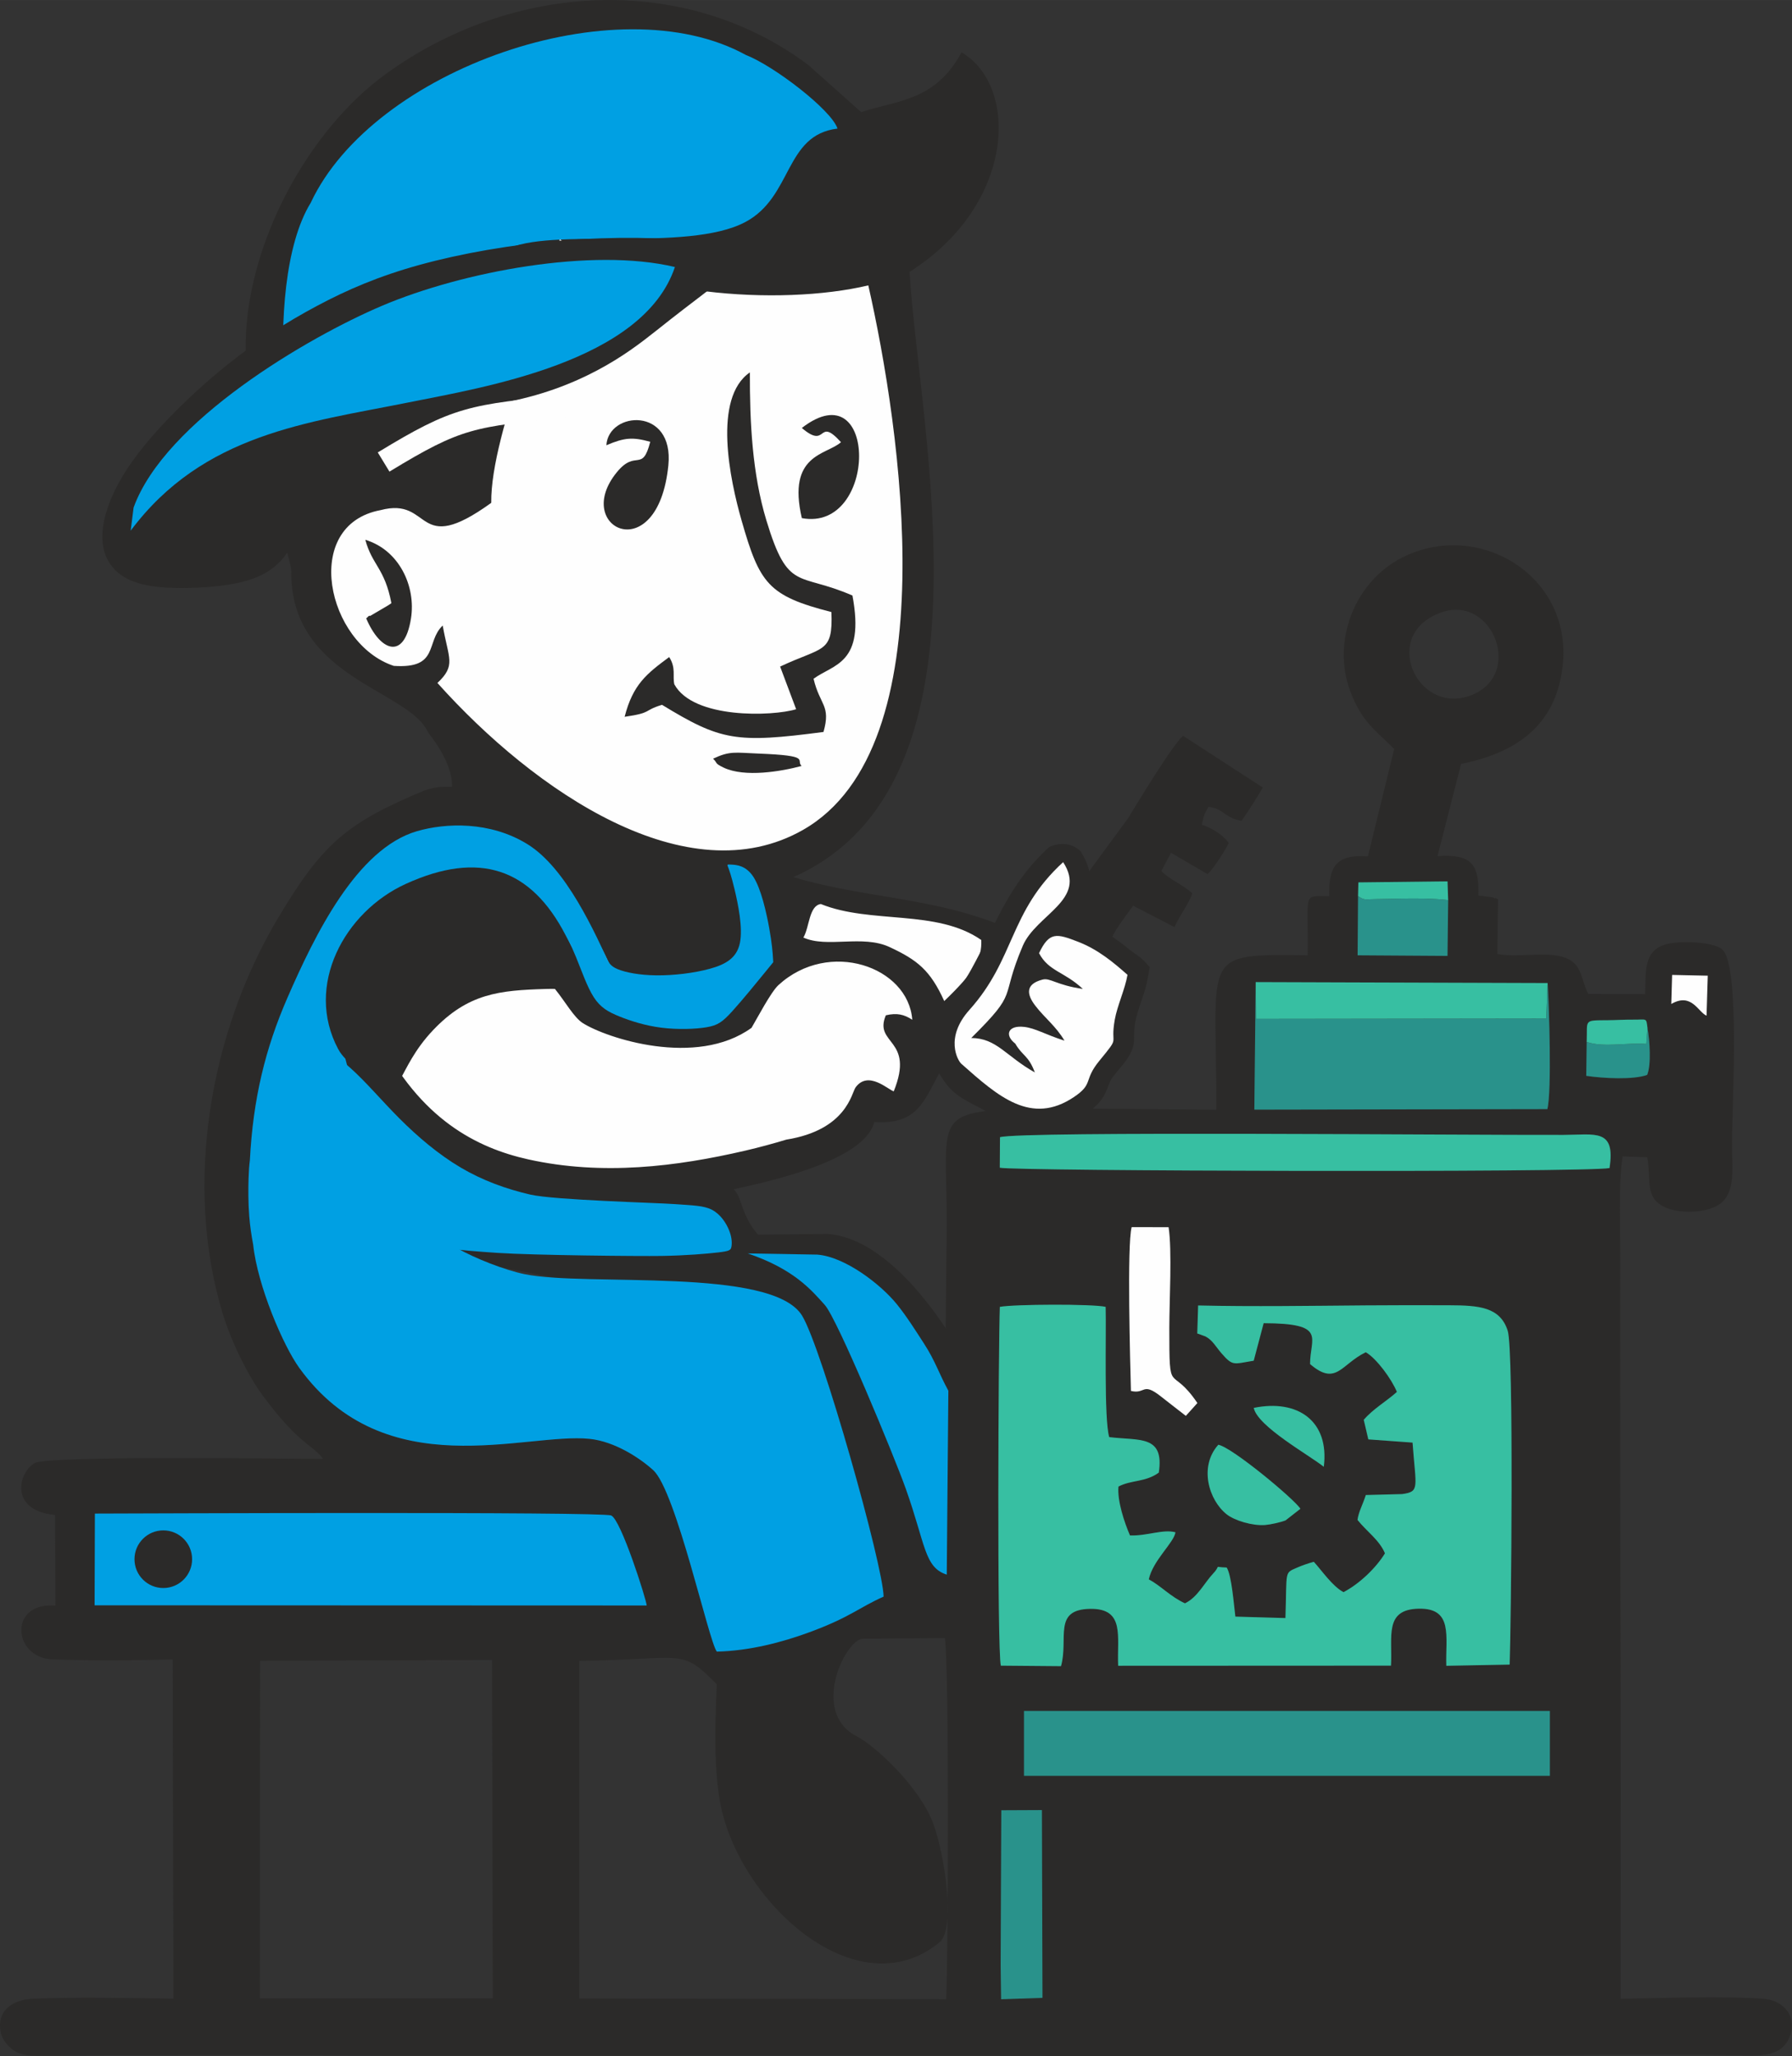
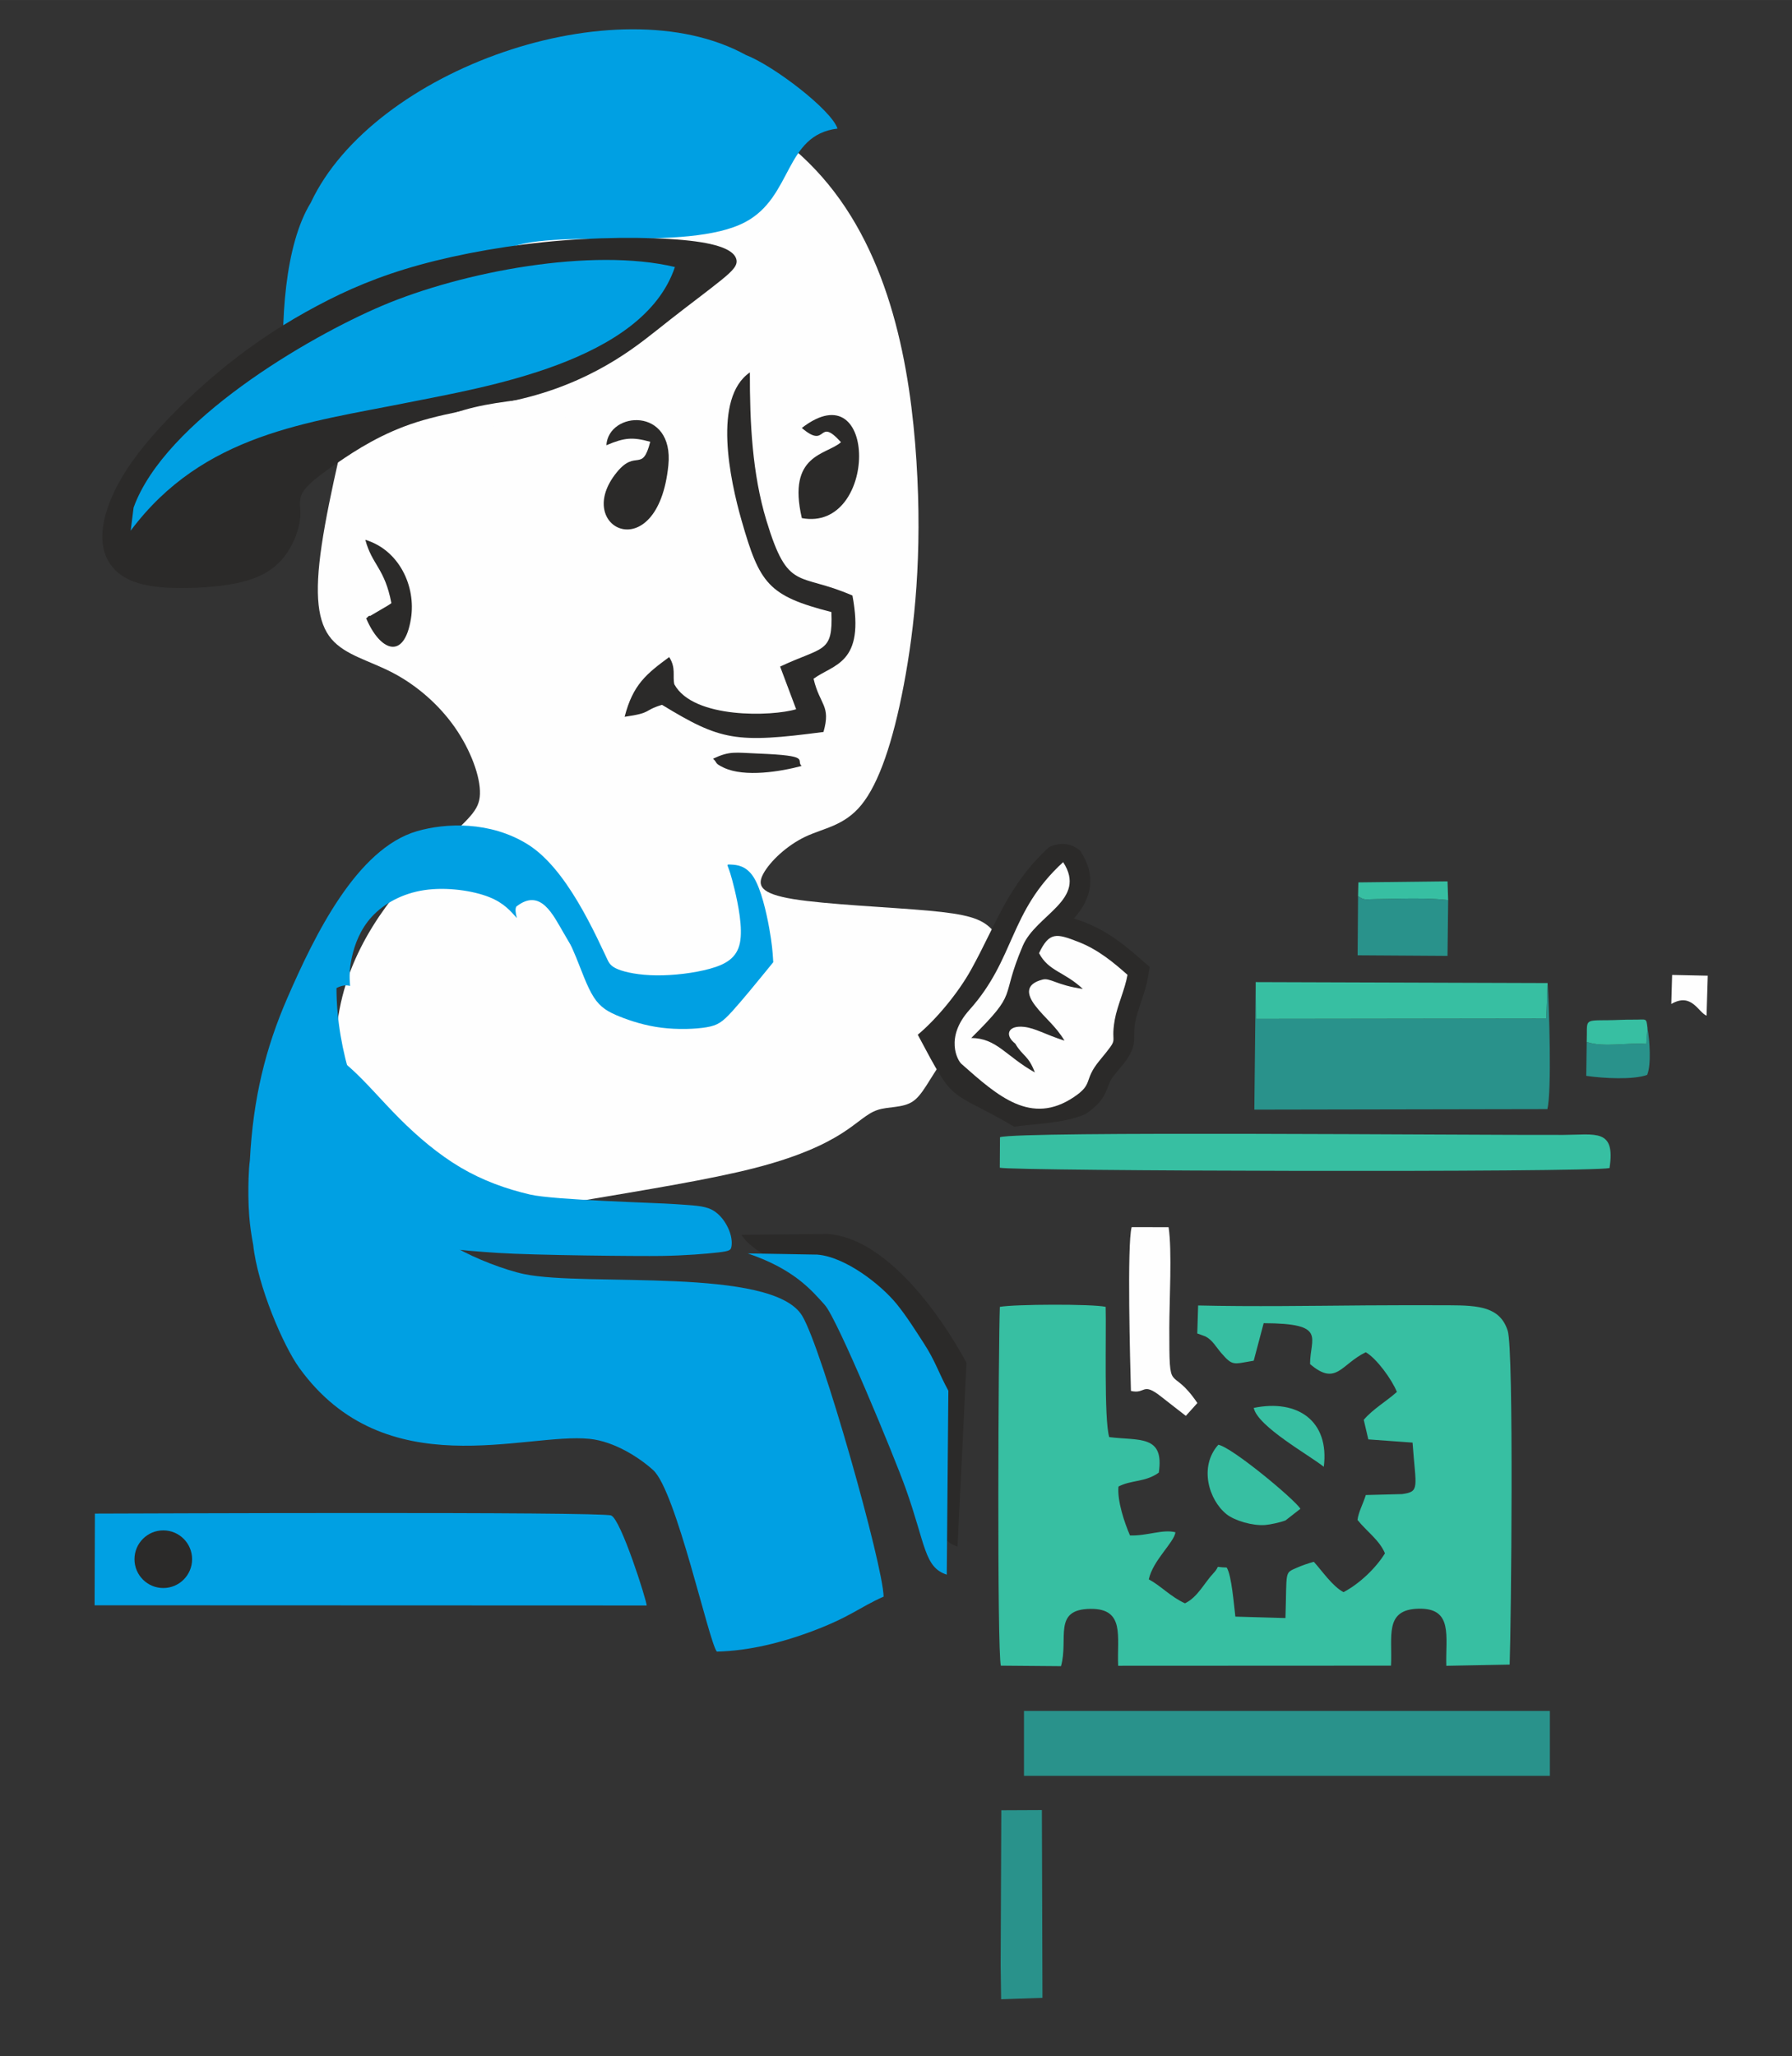
<svg xmlns="http://www.w3.org/2000/svg" xml:space="preserve" width="40.539mm" height="46.493mm" version="1.1" style="shape-rendering:geometricPrecision; text-rendering:geometricPrecision; image-rendering:optimizeQuality; fill-rule:evenodd; clip-rule:evenodd" viewBox="0 0 2050.05 2351.12">
  <rect x="0" y="0" width="2050.05" height="2351.12" fill="#333333" stroke="none" />
  <defs>
    <style type="text/css">
   
    .str0 {stroke:#FEFEFE;stroke-width:25.69;stroke-miterlimit:22.926}
    .fil7 {fill:none}
    .fil6 {fill:#FEFEFE}
    .fil0 {fill:#FEFEFE}
    .fil2 {fill:#2B2A29}
    .fil1 {fill:#2B2A29}
    .fil3 {fill:#00A0E3}
    .fil5 {fill:#29928B}
    .fil4 {fill:#37BFA2}
   
  </style>
  </defs>
  <g id="Слой_x0020_1">
    <g id="_1891618394576">
      <path class="fil0" d="M410.76 427.32c-13.43,55.45 -34.27,138.81 -42.76,196.13 -8.49,57.31 -4.62,88.57 11.19,107.22 15.8,18.64 43.56,24.69 70.28,38.7 26.73,14 52.42,35.96 70.81,62.25 18.38,26.29 29.46,56.9 28.8,76.33 -0.65,19.43 -13.03,27.7 -47.22,60.92 -34.19,33.21 -90.21,91.38 -110.15,170.43 -19.94,79.06 -3.82,178.99 48.29,221.25 52.1,42.26 140.19,26.83 220.05,13.33 79.86,-13.5 151.5,-25.07 202.29,-38.01 50.79,-12.95 80.75,-27.28 100.29,-39.65 19.54,-12.38 28.65,-22.8 41.2,-26.98 12.55,-4.18 28.53,-2.12 39.99,-9.5 11.46,-7.39 18.4,-24.23 36.94,-50.83 18.53,-26.6 48.65,-62.97 60.16,-90.21 11.51,-27.24 4.42,-45.35 -7.13,-56.89 -11.54,-11.54 -27.53,-16.51 -71.7,-20.51 -44.16,-4 -116.5,-7.02 -154.52,-13.22 -38.02,-6.21 -41.73,-15.61 -34.15,-29.33 7.59,-13.73 26.47,-31.79 47.69,-41.91 21.22,-10.11 44.77,-12.28 64.57,-36.78 19.79,-24.5 35.81,-71.33 48.25,-136.82 12.45,-65.48 21.31,-149.62 14.47,-256.11 -6.84,-106.48 -29.37,-235.3 -107.85,-324.69 -78.49,-89.39 -212.91,-139.33 -306.29,-113.71 -93.38,25.63 -145.7,126.83 -174.87,191.2 -29.17,64.37 -35.2,91.92 -48.64,147.38z" />
      <path class="fil1" d="M1105.67 1558.22c-34.13,-62.68 -94.7,-142.52 -158.54,-147.22l-98.95 0.97c20.78,33.48 97.01,38.43 157.05,158.43 18.92,37.82 27.82,56.55 43.15,99.48 22.98,64.39 21.13,90.28 47.03,98.65l10.26 -210.31z" />
-       <path class="fil2" d="M1144.75 2247.19l0.75 -177.19 46.43 -0.22 0.66 214.73 -47.31 1.62 -0.53 -38.94zm-225.7 -1175.12c7.05,-11.72 6.29,-36.43 19.97,-38.35 57.32,23.2 132.48,5.59 183.56,41.13 0.92,21.43 -8.11,36.94 -42.36,69.83 -15.92,-35.07 -30.51,-46.84 -62.6,-61.77 -30.95,-14.38 -71.4,1.48 -98.56,-10.85zm-256.37 827.05c120.75,-1.36 115.47,-15.64 157.06,26.54 1.22,0.98 -5.98,80.31 3.97,134.89 20.68,113.36 155.6,237.32 250.05,161.27 20.6,-13.67 6.63,-102.71 -6.13,-136.63 -16.36,-43.5 -67.77,-89.69 -87.18,-99.54 -54.41,-27.6 -12.98,-111.7 6.84,-111.84l93.62 -0.69c5.12,32.31 3.8,366.44 1.54,412.91l-419.76 -0.83 -0.01 -386.08zm-365.12 -0.13l265.3 -0.8 0.94 386.87 -266.54 0.08 0.3 -386.15zm896.74 70.1l568.53 -0.72 0.72 48.74 -568.69 0.51 -0.57 -48.53zm-1085.74 -238.33c40.22,-0.07 532.58,-2.4 543.69,2.15 11.22,4.6 40.25,96.17 40.65,102.93l-584.68 -0.23 0.35 -104.86zm1362.09 7.78c-5.6,2.23 -17.47,4.83 -23.45,5.27 -14.29,1.06 -34.66,-4.93 -43.87,-12.2 -20.47,-16.16 -32.01,-54.56 -9.56,-79.59 16.07,3.13 87.48,62.67 93.88,73.25l-17 13.26zm-36.37 -128.64c50.39,-10.33 86.77,15.11 80.13,67.38 -15.87,-12.94 -75.78,-46.04 -80.13,-67.38zm-140.5 -19.39c-0.83,-30.4 -4.64,-167.66 0.82,-187.29l42.24 0.06c4.13,26.09 0.85,85.26 0.83,115.13 -0.05,81.39 1.06,40.11 32.11,85.92 -4.69,5.08 -7.7,8.8 -13.21,14.68 -9.89,-7.74 -17.68,-13.66 -28.49,-22.19 -21.57,-17.02 -17.33,-2.3 -34.3,-6.31zm140.48 -34.6c-23.34,3.75 -23.75,6.68 -37.19,-8.86 -6.14,-7.1 -9.93,-14.69 -18.04,-18.89l-7.36 -2.73c-0.35,-0.12 -1.37,-0.34 -1.99,-0.64l0.98 -32.04c62.33,1.44 129.23,0.39 191.78,-0.1 31.8,-0.26 63.72,-0.26 95.48,-0.14 33.94,0.13 58.16,1.94 66.89,29.11 7.13,22.18 3.96,334.9 2.23,381.78l-72.47 1.38c-1.03,-33.47 8.17,-66.15 -31.6,-65.31 -39.79,0.84 -29.82,31.92 -31.69,65.13l-312.1 0.14c-1.52,-33.15 8.14,-65.56 -31.79,-65.07 -43.43,0.55 -24.71,34.05 -33.62,65.55l-68.81 -0.58c-4.46,-17.31 -2.81,-367.99 -1.16,-410.29 15.99,-3.05 105.92,-3.49 121.05,-0.01 0.84,29.09 -2.05,129.01 4.1,148.95 34.56,4.28 63.22,-2.8 56.69,40.62 -15.45,11.18 -31.37,8.16 -46.12,15.91 -1.57,16.3 6.82,41.31 13.18,55.93 19.47,0.73 37.49,-7.44 52,-3.63 -1.64,11.85 -25.73,31.95 -30.48,53.82 13.81,7.35 24.63,19.73 41.36,27.42 14.55,-6.98 22.04,-23.25 32.44,-34.29 9.59,-10.17 -0.98,-7.02 15.3,-6.64 5.72,8.84 8.27,43.33 9.94,56.13l57.28 1.65c1.81,-55.02 -1.53,-51.03 13.12,-57.55 5.78,-2.57 13.73,-5.3 19.36,-6.76 8.83,9.59 21.27,28.02 33.97,34.7 18.43,-9.63 37.33,-27.91 47.41,-44.4 -6.32,-15.16 -21.01,-25.13 -31.43,-38.18 1.28,-9.44 5.92,-17.14 9.53,-28.47l41.43 -1.09c20.78,-2.82 15.75,-7.07 12.02,-58.87l-50.59 -3.66 -5.25 -22.4c10.86,-12.66 26.06,-21.18 37.93,-31.91 -5.91,-14.4 -23.14,-38.18 -35.6,-45.35 -28.25,13.6 -33.72,39.29 -63.74,13.52 -0.08,-30.29 20.16,-46.49 -53.08,-46.73l-11.36 42.86zm-472.74 179.91c-28.47,12.6 -19.88,-27.97 -67.4,-10.61 -30.41,11.11 -67.29,20.93 -105.02,21.83 -9.28,-11.61 -15.64,-42.17 -41.84,-65.95 -15.39,-13.96 -44.02,-32.77 -72.65,-35.76 -73.79,-7.67 -233.89,54.96 -332.25,-81.2 -20.92,-28.96 -56.46,-114.38 -53.25,-159.73 79.77,-0.7 437.14,77.32 492.55,84 73.82,8.9 88.54,20.16 117.59,67.76 11.72,19.21 27.8,56.97 40.67,93.88 12.12,34.74 21.43,68.73 21.61,85.8zm182.46 -435.44c23.41,-7.17 535.52,-2.23 644.42,-2.63 36.81,-0.14 59.94,-7.63 52.89,37.92 -26.57,5.25 -684.02,3.5 -697.54,-0.39l0.23 -34.89zm292.53 -177.37l333.94 1.09c1.73,25.46 4.88,123.56 -0.27,144.16l-335.22 0.61 1.55 -145.86zm378.67 68.44c0.99,-25.58 -4.3,-24.65 23.87,-24.84 9.46,-0.07 20.24,-0.79 29.32,-0.67 15.61,0.22 14.83,-2.74 16.33,9.41 2.55,14.18 4.52,41.92 -0.33,53.77 -15.72,5.8 -49.74,4.04 -69.71,1.12l0.53 -38.79zm-955.42 -16.18c6.25,-10.5 22.17,-40.96 30.73,-48.8 57.75,-52.97 148.56,-21.23 153.16,39.59 -9.49,-6.14 -17.51,-8.04 -30.24,-5.1 -14.29,33.82 33.56,26.22 9.04,86.94 -6,-1.5 -29.12,-24.35 -43.65,-4.51 -4.65,6.36 -10.05,48.61 -79.24,59.75 -14.17,4.29 -31.01,8.9 -47.09,12.62 -78.46,18.18 -163.31,28.83 -248.25,9.94 -58.12,-12.93 -123.86,-45.45 -171.62,-141.43 -9.34,-18.77 -16.89,-70.59 -47.67,-54.4 -34.28,21.94 5.78,114.06 18.9,130.84 43.8,56.04 39.64,59.29 53.18,71.27l-171.41 -0.04c3.22,-72.99 17.42,-131.77 43.2,-190.93 31.15,-71.51 79.09,-153.35 147.83,-173.59 32.92,-9.69 83.73,-11.81 126.65,14.67 44.58,27.49 76.77,83.27 96.89,126.68 -20.12,0 -24.15,7.29 -35.86,-9.72 -6.55,-9.51 -12.91,-21.06 -19.25,-31.77 -12.07,-20.39 -26.33,-52.66 -54.36,-30.65 -6.98,11.78 28.59,75.07 44.57,94.72 11.19,13.77 21.32,32.05 31.32,38.43 26.82,17.15 129.81,51.32 193.18,5.5zm1053.15 -60.45l40.75 0.87 -1.38 45.7c-9.6,-3.91 -17.03,-26.85 -40.32,-13.38l0.95 -33.2zm-784.98 102.11c-32.95,-13.3 -15.08,-48.37 -1.21,-73.82 9.66,-17.76 36.02,-48.11 59.65,-31.86 1.23,21.45 -48.25,86.5 -58.44,105.68zm425.67 -192.24l0.35 -15.69 102.01 -1.19 0.72 21.42 -0.76 63.8 -102.85 -0.67 0.52 -67.67zm95.87 -324.6c59.18,-20.19 95.09,74.38 30.72,95.94 -60.3,20.22 -101.28,-71.86 -30.72,-95.94zm-1143 15.18c-19.87,18.74 -3.56,49.68 -56,46.15 -76.52,-25.32 -106.2,-160.97 -15.23,-178.07 59.84,-15.92 38.78,55.15 126.75,-8.36 -1.01,-82.03 72.68,-240.99 78.31,-301.71 74.43,64.54 251.39,77.14 353.06,53.05 36.8,162.33 91.91,527.61 -74.61,622.58 -132.21,75.4 -306.99,-43.59 -418.32,-167.96 21.5,-20.28 12.75,-27.48 6.03,-65.67zm75.74 -458.24c-9.43,10.51 -47.33,28.39 -64.47,37.99l-127.24 76.39c-21.4,13.48 -41.22,32.09 -59.72,42.38 -4.76,-69.33 20.55,-141.79 48.54,-187.27 24.2,-39.32 78.66,-104.09 117.3,-117.88l47.24 -28.42c10.99,13.6 84.76,135.67 88.8,151.88 -9.18,5.81 -39.31,22.92 -50.45,24.92zm66.75 -207.38c44.37,-12.89 122.24,1.3 160.15,15.98 30.34,11.74 102.97,49.39 109.64,69.64 -35.87,4.28 -66.57,10.14 -98.8,19.71 -22.75,6.77 -68.27,26.9 -85.76,28.81l-46.97 21.42 -85.4 -144.96c2.94,-2.08 0.42,-0.84 6.25,-3.07 0.87,-0.34 3.7,-1.23 4.69,-1.52 3.82,-1.13 5.53,-1.34 10.12,-2.4 10.27,-2.36 13.65,-3.06 26.07,-3.62zm522.01 1217.81c-111.15,4.63 -85.45,12.25 -88.09,154.39l-1.55 143.05c-21.85,-0.46 -20.29,-18.39 -39.68,-57.45 -12.92,-26.04 -68.72,-14.43 -84.68,-36.27 -120.25,-54.9 -99.94,-92.78 -117.47,-111.31 28.21,-6.46 149.48,-30.39 160.66,-76.95 49.95,3.59 56.96,-24.62 75.34,-57.47 17.83,10.29 24.94,29.58 57.22,32.68 35.91,3.43 84.29,-103.63 92.55,-136.04 22.35,5.01 37.28,25.69 59.24,30.05 6.98,-15.14 19.47,-32.39 29.02,-48.03 -11.06,-14.66 -28.98,-19.59 -41,-32.98 5.17,-11.06 15.99,-24.5 23.75,-35.51l47.34 24.51c5.44,-12.54 18.19,-29.66 20.29,-38.76 -10.63,-9.8 -28.25,-17.01 -35.26,-25.46l11.01 -20.78 41.85 24.44c7.4,-6.96 20.61,-28.16 24.21,-35.48 -6.86,-10.07 -20.93,-17.93 -30.81,-21 2.31,-11.67 2.66,-11.44 7.53,-20.52 17.82,2.01 18.56,12.91 37.95,16 8.07,-11.61 19.25,-29.16 24.32,-38.01l-91.16 -59.14c-11.22,8.67 -53.44,78.46 -63.21,94.51l-103.93 141.42c-97.36,-53.09 -185.97,-46.48 -278.78,-74.43 238.13,-105.39 144.16,-508.31 132.89,-692.01 120.58,-76.25 125.86,-211.99 59.51,-251.1 -30.24,56.28 -74.52,54.81 -114.8,68.44l-60.56 -54c-141.23,-105.54 -337.58,-95.39 -483.52,10.51 -88.14,63.94 -157.95,191.98 -160.09,306.37 -1.65,88.28 40.77,212.95 41.14,220.68 0.09,1.84 12.52,35.53 10.98,44.34 0.87,119.76 135.15,132.88 156.66,181.42 10.83,14.01 27.88,38.68 27.33,62.14 -11.31,0.09 -16.19,-0.74 -31.23,4.04 -88.89,37.03 -116.76,60.21 -168.16,146.52 -77.77,130.58 -107.81,304.32 -62.96,451.91 9.65,31.76 29.05,71.21 46.01,93.96 41.95,56.3 55.25,54.53 68.85,71.99 -31.45,0.34 -314.6,-4.13 -329.96,4.82 -19.04,11.09 -29.28,54.28 23.2,59.41l0.59 103.69c-54.06,-4.74 -49.05,59.67 -3.42,61.41 43.44,1.66 93.85,1.25 137.46,0.06l0.84 387.88c-52.43,-0.71 -109.28,-2 -160.53,0.07 -23.01,0.93 -42.95,13.57 -36.72,39.86 2.04,8.59 10.8,17.56 17.36,20.93 11.49,5.91 25.79,4.42 38.59,4.33 106.95,-0.72 214.5,-0.92 321.44,-0.31 214.21,1.2 428.82,-0.33 642.87,0.23 214.15,0.55 428.98,0.98 642.87,0.28 106.49,-0.34 215.22,-2.28 321.43,-0.7 26.48,0.39 50.84,3.16 61.01,-19.6 10.72,-23.96 -6.05,-43.23 -29.13,-44.91 -48.26,-3.5 -113.96,-0.74 -163.6,-0.03 0.05,-160.17 0.15,-320.49 -0.25,-480.7 -0.2,-80.61 -0.05,-161.38 -0.14,-241.87 -0.05,-40.3 -0.08,-80.63 0.04,-120.94 0.1,-31.26 -2.39,-91.66 2.74,-119.68l28.2 0.97c4.49,27.13 -3.2,45.73 19.65,56.89 16.58,8.1 51,7.43 65.33,-5.07 16.33,-14.22 11.73,-41.6 11.86,-66.76 0.27,-49.83 9.48,-205.87 -11.43,-223 -10.99,-9.02 -51.15,-10.08 -65.79,-5.11 -23.43,7.94 -21.47,29.14 -22.05,56.46l-65.12 -0.15c-9.44,-18.2 -6.37,-36.45 -30.63,-42.78 -21.06,-5.49 -50.32,1.44 -73.43,-2.96l0.78 -62.53c-1.35,-0.51 -2.65,-1.98 -3.15,-1.17 -0.5,0.79 -1.95,-0.88 -2.64,-1.07l-16.69 -2.03c1.17,-35.94 -7.8,-47.67 -46.73,-45.11l26.95 -105.38c61.49,-12.53 107.36,-42.29 115.97,-109.91 13.3,-104.36 -95.3,-170.42 -183.16,-126.19 -54.18,27.27 -81.46,95.52 -59.3,153.69 13.18,34.61 28,43.11 49.96,65.33l-30.08 122.81c-36.58,-2.7 -45.05,11.85 -44.27,45.46 -31.48,0.19 -23.51,-6.19 -24.61,67.62 -124.89,-1.72 -104.05,-2.03 -104.48,176.57l-163.27 -1.38 -57.29 -0.09z" />
      <path class="fil3" d="M820.05 1888.58c37.74,-0.89 74.63,-10.72 105.02,-21.82 47.53,-17.37 57.31,-28.46 85.78,-41.06 -0.4,-35.21 -70.48,-283.97 -93.23,-321.25 -34.31,-56.21 -246.59,-32.91 -317.6,-47.49 -21.84,-4.49 -56.99,-18.03 -77.41,-29.93 -31.78,-18.52 -137.44,-150.48 -137.67,-297.18 6,-3.15 11.11,-3.72 15.53,-2.45 -0.89,-11.23 -0.69,-20.58 2.19,-33.36 3.08,-13.65 9.23,-31.23 22.85,-45.95 13.62,-14.72 34.72,-26.58 60.2,-30.32 25.49,-3.73 55.36,0.66 73.9,8.03 17.13,6.81 24.58,16.16 31.68,23.96 -1.66,-6.03 -2.04,-10.69 -0.59,-13.13 28.03,-22.03 42.29,10.25 54.36,30.63 6.34,10.71 12.7,22.26 19.26,31.78 11.71,17.01 15.74,9.72 35.85,9.72 -20.11,-43.4 -52.31,-116.05 -96.89,-143.54 -42.76,-26.38 -93.47,-24.31 -126.29,-14.77 -68.93,20.05 -116.98,118.92 -148.19,190.55 -25.17,57.78 -39.3,115.19 -42.94,185.82 -0.77,5.6 -1.22,12.29 -1.49,20.46 -0.41,12.49 -0.41,28.43 0.77,43.44 0.88,11.12 2.43,21.73 4.5,32.59 5.02,47.13 34.44,115.51 52.71,140.8 98.36,136.16 258.46,73.53 332.25,81.2 28.62,2.98 57.26,21.79 72.65,35.75 26.21,23.78 63.52,195.92 72.79,207.52z" />
      <path class="fil4" d="M1445.62 1513.03c73.25,0.24 53.02,16.44 53.09,46.74 30.02,25.76 35.48,0.08 63.74,-13.52 12.46,7.17 29.69,30.94 35.6,45.35 -11.86,10.73 -27.07,19.25 -37.93,31.91l5.24 22.4 50.59 3.66c3.73,51.79 8.76,56.05 -12.03,58.88l-41.43 1.08c-3.6,11.33 -8.24,19.03 -9.52,28.47 10.42,13.06 25.11,23.02 31.42,38.19 -10.07,16.49 -28.98,34.76 -47.4,44.39 -12.7,-6.67 -25.14,-25.1 -33.97,-34.69 -5.63,1.45 -13.59,4.18 -19.36,6.75 -14.65,6.52 -11.31,2.53 -13.12,57.56l-57.28 -1.64c-1.66,-12.81 -4.22,-47.3 -9.93,-56.14 -16.28,-0.37 -5.71,-3.52 -15.3,6.64 -10.4,11.04 -17.89,27.31 -32.44,34.3 -16.74,-7.7 -27.56,-20.08 -41.37,-27.42 4.75,-21.87 28.84,-41.98 30.49,-53.82 -14.51,-3.82 -32.53,4.36 -52,3.62 -6.36,-14.61 -14.75,-39.63 -13.18,-55.92 14.75,-7.75 30.67,-4.73 46.12,-15.91 6.53,-43.41 -22.13,-36.34 -56.69,-40.62 -6.15,-19.94 -3.26,-119.85 -4.1,-148.95 -15.13,-3.47 -105.06,-3.03 -121.05,0.02 -1.66,42.3 -3.3,392.98 1.16,410.29l68.8 0.58c8.92,-31.49 -9.81,-65 33.62,-65.54 39.93,-0.5 30.27,31.92 31.78,65.07l312.11 -0.14c1.87,-33.2 -8.11,-64.28 31.69,-65.12 39.77,-0.85 30.57,31.84 31.6,65.3l72.47 -1.38c1.73,-46.88 4.89,-359.59 -2.23,-381.78 -8.72,-27.17 -32.95,-28.98 -66.89,-29.1 -31.77,-0.12 -63.68,-0.12 -95.48,0.13 -62.55,0.49 -129.46,1.54 -191.78,0.1l-0.99 32.04c0.62,0.3 1.63,0.52 1.99,0.64l7.36 2.73c8.11,4.21 11.9,11.8 18.04,18.9 13.44,15.54 13.85,12.61 37.19,8.86l11.36 -42.85z" />
      <path class="fil3" d="M108.21 1835.61l631.61 0.23c-0.39,-6.76 -29.43,-98.33 -40.64,-102.93 -11.12,-4.56 -550.4,-2.23 -590.61,-2.15l-0.35 104.86z" />
      <path class="fil5" d="M1770.46 1124.09l-1.56 40.56 -331.99 0.43 -0.39 -42.08 -1.55 145.85 335.22 -0.61c5.15,-20.6 2,-118.71 0.26,-144.16z" />
      <path class="fil4" d="M1143.76 1335.25c13.52,3.89 670.96,5.66 697.54,0.4 7.05,-45.55 -16.08,-38.06 -52.9,-37.92 -108.9,0.41 -621,-4.53 -644.41,2.63l-0.23 34.89z" />
      <path class="fil3" d="M958.12 147.02c-7.05,-21.42 -72.85,-71.78 -104.91,-84.2 -147.71,-81.28 -426.28,16.44 -497.72,169.02 -29.59,48.08 -35.19,136.32 -30.16,209.59 19.56,-10.87 40.52,-30.55 63.14,-44.79l134.51 -80.75c13.3,-7.45 38.44,-19.63 54.81,-29.97 50.56,-27.15 207.67,3.32 274.64,-31.91 54.73,-28.79 44.68,-99.71 105.7,-106.98z" />
      <path class="fil3" d="M1084.93 1590.27c-11.08,-20.34 -14.83,-33.74 -27.59,-53.48 -10.06,-15.57 -20.15,-31.61 -31.35,-45.45 -18.34,-22.66 -59.35,-54.39 -91.18,-56.73l-79.41 -1.35c52.8,17.86 72.91,41.96 88.17,58.94 14.52,16.18 79.3,172.8 92.49,209.72 22.98,64.39 21.13,90.28 47.03,98.65l1.84 -210.3z" />
      <polygon class="fil4" points="1770.46,1124.09 1436.52,1123 1436.91,1165.08 1768.9,1164.64 " />
      <polygon class="fil5" points="1145.28,2286.13 1192.58,2284.51 1191.92,2069.78 1145.5,2069.99 1144.75,2247.19 " />
      <path class="fil6" d="M1293.79 1590.49c16.97,4.02 12.73,-10.7 34.3,6.32 10.81,8.53 18.59,14.45 28.49,22.19 5.52,-5.87 8.53,-9.6 13.22,-14.68 -31.04,-45.82 -32.16,-4.55 -32.11,-85.93 0.02,-29.87 3.29,-89.04 -0.83,-115.13l-42.24 -0.06c-5.47,19.63 -1.65,156.89 -0.82,187.28z" />
      <path class="fil5" d="M1656.71 1029.22c-19.1,-2.1 -36.92,-1.95 -56.07,-1.64 -8.51,0.14 -17.19,0.43 -25.67,0.49 -13.75,0.09 -13.54,1.79 -21.35,-3.38l-0.51 67.67 102.84 0.67 0.76 -63.8z" />
      <path class="fil4" d="M1487.66 1725.26c-6.4,-10.57 -77.82,-70.11 -93.88,-73.24 -22.45,25.02 -10.91,63.43 9.56,79.59 9.21,7.27 29.57,13.26 43.87,12.2 5.98,-0.45 17.85,-3.05 23.45,-5.28l17 -13.26z" />
      <path class="fil6" d="M1127.94 1216.93c10.19,-19.19 59.67,-84.24 58.44,-105.68 -23.64,-16.25 -49.99,14.09 -59.66,31.86 -13.86,25.46 -31.73,60.53 1.21,73.83z" />
      <path class="fil5" d="M1815.19 1191.43l-0.53 38.79c19.97,2.92 54,4.68 69.71,-1.12 4.86,-11.85 2.89,-39.59 0.33,-53.77l-1.36 18.39c-21.53,-1.9 -48.33,4.43 -68.16,-2.29z" />
      <path class="fil4" d="M1434.29 1609.89c4.36,21.34 64.26,54.44 80.13,67.38 6.64,-52.27 -29.73,-77.7 -80.13,-67.38z" />
      <path class="fil4" d="M1553.61 1024.68c7.81,5.17 7.6,3.47 21.35,3.38 8.48,-0.06 17.16,-0.35 25.67,-0.49 19.16,-0.31 36.97,-0.46 56.07,1.64l-0.73 -21.42 -102 1.19 -0.37 15.68z" />
      <path class="fil4" d="M1815.19 1191.43c19.83,6.72 46.63,0.39 68.16,2.29l1.36 -18.39c-1.51,-12.15 -0.73,-9.2 -16.33,-9.41 -9.08,-0.12 -19.86,0.6 -29.32,0.67 -28.18,0.19 -22.89,-0.74 -23.88,24.84z" />
-       <path class="fil6" d="M1911.98 1148c23.29,-13.48 30.71,9.47 40.32,13.38l1.38 -45.7 -40.75 -0.87 -0.95 33.2z" />
+       <path class="fil6" d="M1911.98 1148c23.29,-13.48 30.71,9.47 40.32,13.38l1.38 -45.7 -40.75 -0.87 -0.95 33.2" />
      <circle class="fil1" cx="186.81" cy="1782.91" r="32.96" />
-       <path class="fil1" d="M624.39 1130.86c-52.97,1.54 -88.92,4.96 -128.91,47.05 -43.35,45.62 -35.27,85.28 -65.8,58.06 -11.97,-10.67 -33.14,-18.22 -42.89,-36.54 -38.44,-72.23 7,-156.7 77.6,-188.81 83.79,-38.11 143,-17.8 182.58,58.61 12.39,23.92 26.94,46.25 0.93,59.4 -7.01,3.54 -6.08,1.7 -23.51,2.21z" />
      <path class="fil3" d="M692.55 1093.48c3.88,7.43 5.75,11.35 14.47,14.89 8.71,3.54 24.26,6.71 43.8,6.92 19.53,0.21 43.05,-2.53 61.19,-7.52 18.13,-4.99 30.89,-12.23 34.44,-29.52 3.55,-17.28 -2.11,-44.61 -6.1,-61.26 -3.99,-16.65 -6.33,-22.64 -7.49,-25.64 -1.16,-2.99 -1.16,-2.99 4.32,-2.67 5.49,0.34 16.47,1 24.95,14.39 8.48,13.4 14.46,39.51 17.79,57.83 3.33,18.32 4.01,28.84 4.34,34.11 0.34,5.26 0.34,5.26 0.34,5.26 0,0 0,0 -8.82,10.82 -8.82,10.82 -26.46,32.45 -37.94,45.09 -11.48,12.64 -16.8,16.3 -29.62,18.47 -12.81,2.16 -33.11,2.83 -51.58,0.5 -18.47,-2.33 -35.11,-7.65 -47.92,-12.81 -12.81,-5.16 -21.8,-10.15 -29.5,-22.12 -7.7,-11.97 -14.12,-30.92 -20.1,-45.41 -5.97,-14.48 -11.5,-24.5 -10.19,-31.61 1.31,-7.12 9.46,-11.32 15.25,-10.68 5.8,0.65 9.24,6.14 13.91,14.36 4.67,8.22 10.56,19.17 14.45,26.6z" />
      <path class="fil3" d="M400.31 1220.71c18.51,16.49 36.09,37.64 56.79,58.36 20.7,20.72 44.54,41.01 69.89,55.97 25.35,14.96 52.22,24.59 79.61,30.93 27.38,6.34 145.19,9.38 165.47,10.9 20.28,1.52 32.96,1.52 42.59,6.59 9.63,5.07 16.22,15.22 19.52,23.58 3.3,8.36 3.29,14.96 2.53,18.76 -0.76,3.8 -2.28,4.82 -15.21,6.34 -12.93,1.52 -37.27,3.55 -64.23,3.98 -26.96,0.43 -146.46,-0.74 -187.58,-3.44 -41.12,-2.71 -93.79,-6.96 -133,-21.08 -39.21,-14.12 -64.97,-38.11 -81.65,-67.61 -16.68,-29.49 -24.29,-64.48 -24.79,-92.62 -0.51,-28.14 6.08,-49.44 19.1,-54.19 13.01,-4.75 32.45,7.05 50.95,23.52z" />
      <path class="fil2" d="M795.75 276.05c-34.46,-4.64 -93.55,-5.74 -152.07,-1.12 -58.52,4.62 -116.48,14.96 -163.41,27.88 -46.94,12.93 -82.86,28.45 -117.57,46.93 -34.71,18.48 -68.22,39.92 -100.93,65.94 -32.7,26.02 -64.61,56.62 -87.91,83.45 -23.3,26.83 -37.98,49.89 -46.96,71.56 -8.97,21.66 -12.22,41.93 -7.95,58.54 4.28,16.62 16.08,29.59 35.69,36.41 19.6,6.83 47,7.51 71.87,6.3 24.88,-1.21 47.24,-4.31 64.35,-10.79 17.12,-6.48 29.01,-16.34 37.61,-29.05 8.62,-12.71 13.96,-28.29 14.93,-39.96 0.97,-11.68 -2.43,-19.45 2.56,-28.53 5,-9.08 18.38,-19.47 39.97,-34.31 21.59,-14.84 51.38,-34.11 90.75,-46.6 39.37,-12.49 88.32,-18.17 128.95,-28.92 40.63,-10.75 72.94,-26.55 97.94,-41.93 25.01,-15.38 42.71,-30.32 63.15,-46.38 20.44,-16.06 43.62,-33.24 57.93,-44.83 14.32,-11.59 19.77,-17.58 17.58,-24.67 -2.18,-7.08 -12.02,-15.27 -46.48,-19.91z" />
      <path class="fil3" d="M149.52 606.77c83.09,-111.12 203.22,-123.58 316.16,-146.29 86.69,-17.45 269.92,-46.26 306.42,-155.16 -94.49,-22.55 -242.36,5.02 -334.93,44.26 -84.93,36.01 -248.54,131.87 -284.33,230.77l-3.33 26.42z" />
      <path class="fil2" d="M418.95 707.12c1.34,-1.04 3.44,-4 4.31,-2.72l19.41 -11.38c1.19,-0.73 3.48,-2.08 5.08,-3.34 -7.7,-40.18 -21.91,-43.21 -29.83,-72.42 38.63,11.59 58.16,53.15 52.21,90.12 -7.75,48.43 -35.38,37.07 -51.18,-0.26z" />
      <path class="fil2" d="M975.2 680.98c14.68,78.33 -21.65,78.33 -44.48,95.16 7.18,30.53 20.08,30.18 11.35,60.83 -100.34,13.22 -117.61,9.85 -184.73,-31.02 -22.26,6.78 -10.44,9.02 -42.76,13.69 9.52,-37.23 25.4,-49.37 50.97,-68.31 8,12.57 3.7,21.39 5.86,31.1 21.61,39.89 112.3,36.8 139.38,28.55l-18.32 -48.77c49.14,-23.18 60.61,-14.76 58.64,-62.36 -72.48,-18.55 -82.06,-32.55 -102.74,-104.66 -13.3,-46.38 -33.25,-140.01 9.49,-169.38 -0.17,57.24 2.72,115.89 18.86,169.18 25.06,82.68 36.17,58.77 98.48,85.99z" />
      <path class="fil2" d="M693.69 509.11c20.81,-8.78 29.8,-9.55 50.19,-3.96 -9.17,35.94 -16.26,8.1 -38.05,34.63 -52.39,63.78 46.74,111.65 58.77,-7.68 6.79,-67.32 -68.48,-62.13 -70.91,-22.99z" />
      <path class="fil2" d="M917.28 489.36c29.86,25.5 17.4,-13.99 44.81,16.27 -16.49,14.78 -61.88,13.22 -44.79,86.83 87.21,16.18 87.48,-170.64 -0.02,-103.1z" />
      <path class="fil2" d="M917.04 875.85c-23.06,6.22 -65.05,13.43 -89.22,1.88 -10.84,-5.18 -6.57,-4.97 -12.05,-10.2 19.24,-9.11 25.28,-6.89 51.44,-5.87 62.48,2.42 42.62,7.45 49.82,14.19z" />
      <path class="fil1" d="M1049.93 1183.18c20.77,-17.27 46.06,-47.35 61.2,-74.75 29.43,-53.23 41.68,-96.38 89.22,-139.94 13.19,-5.61 25.13,-4.51 35.58,4.5 18.37,28.2 13.46,53.92 -7.43,77.38 36.24,10.73 59.27,31.07 86.77,55.4l-2.24 12.93c-3.1,17.9 -11.54,34.3 -14.56,51.35 -1.61,9.04 -0.34,15.61 -1.51,23.48 -1.91,12.85 -13.09,24.61 -21.1,34.36 -5.38,6.54 -6.29,9.22 -9.08,16.74 -5.03,13.54 -13.26,21.39 -25.06,29.31 -26.22,11.48 -63.23,11.01 -81.17,14.54 -77.5,-45.21 -66.5,-22.15 -110.62,-105.3z" />
      <path class="fil6" d="M1111.13 1186.91c29.21,0.26 39.26,20.57 72.73,39.39 -7.41,-19.83 -13.97,-18.42 -22.41,-32.97 -12.4,-9.51 -8.69,-21.28 10.26,-19.09 12.94,1.52 23.44,8.46 46.05,15.73 -9.88,-16.72 -22.53,-25.84 -33.33,-39.92 -10.13,-13.15 -11.51,-24.82 8.29,-29.93 8.73,-2.27 15.83,6.36 46.05,10.71 -21.2,-19.92 -39.07,-19.99 -50.11,-40.91 11.82,-24.86 20.2,-22.5 44.84,-12.96 22.78,8.82 40.44,23.64 56.36,37.73 -2.91,16.79 -11.68,35.11 -14.55,51.26 -5.67,31.93 7.23,16.74 -17.63,47.02 -18.65,22.71 -6.2,26.08 -29.08,41.45 -48.95,32.88 -86.82,-0.74 -128.83,-38.01 -4.12,-3.61 -19.23,-29.86 9.25,-61.62 52.81,-58.91 44.94,-111.9 107.21,-168.96 28.14,43.17 -30.93,59.85 -46.22,95.79 -26.98,63.48 -3.27,50.12 -58.89,105.3z" />
      <path class="fil7 str0" d="M651.27 464.25c-112.27,11.06 -127.42,12.35 -212.42,64.05" />
      <rect class="fil5" x="1171.44" y="1956.4" width="601.63" height="74.24" />
    </g>
  </g>
</svg>